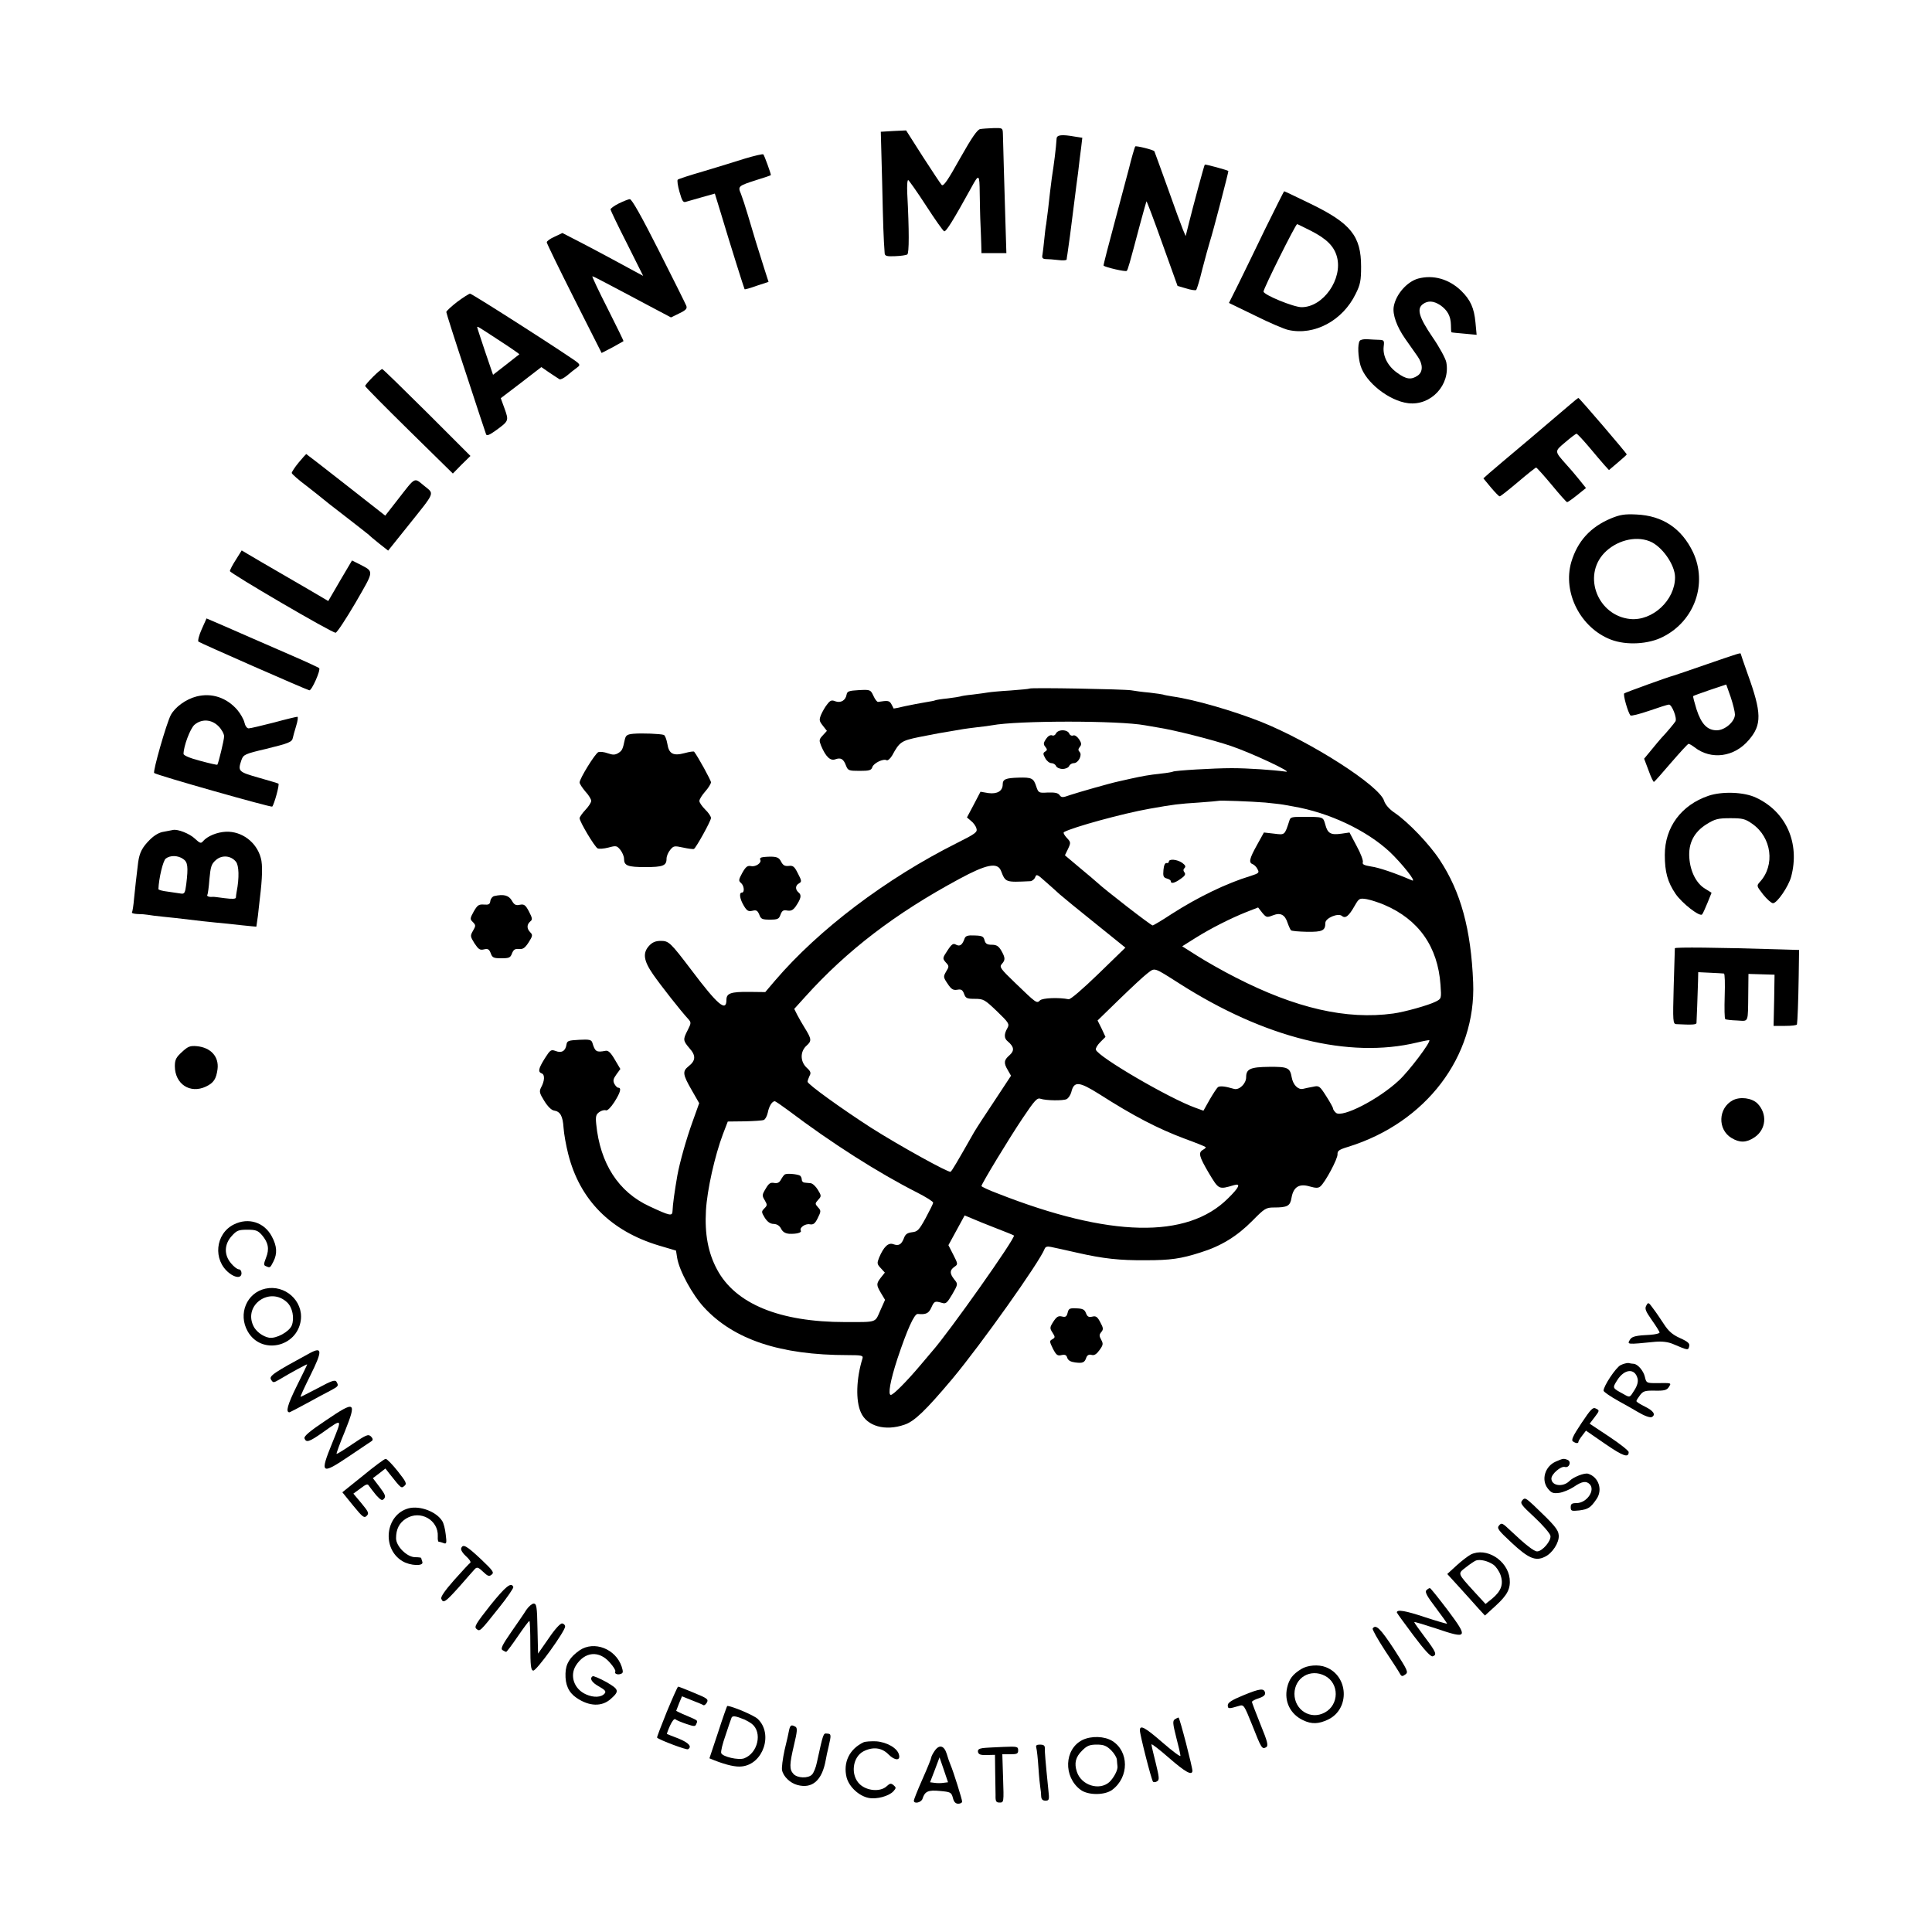
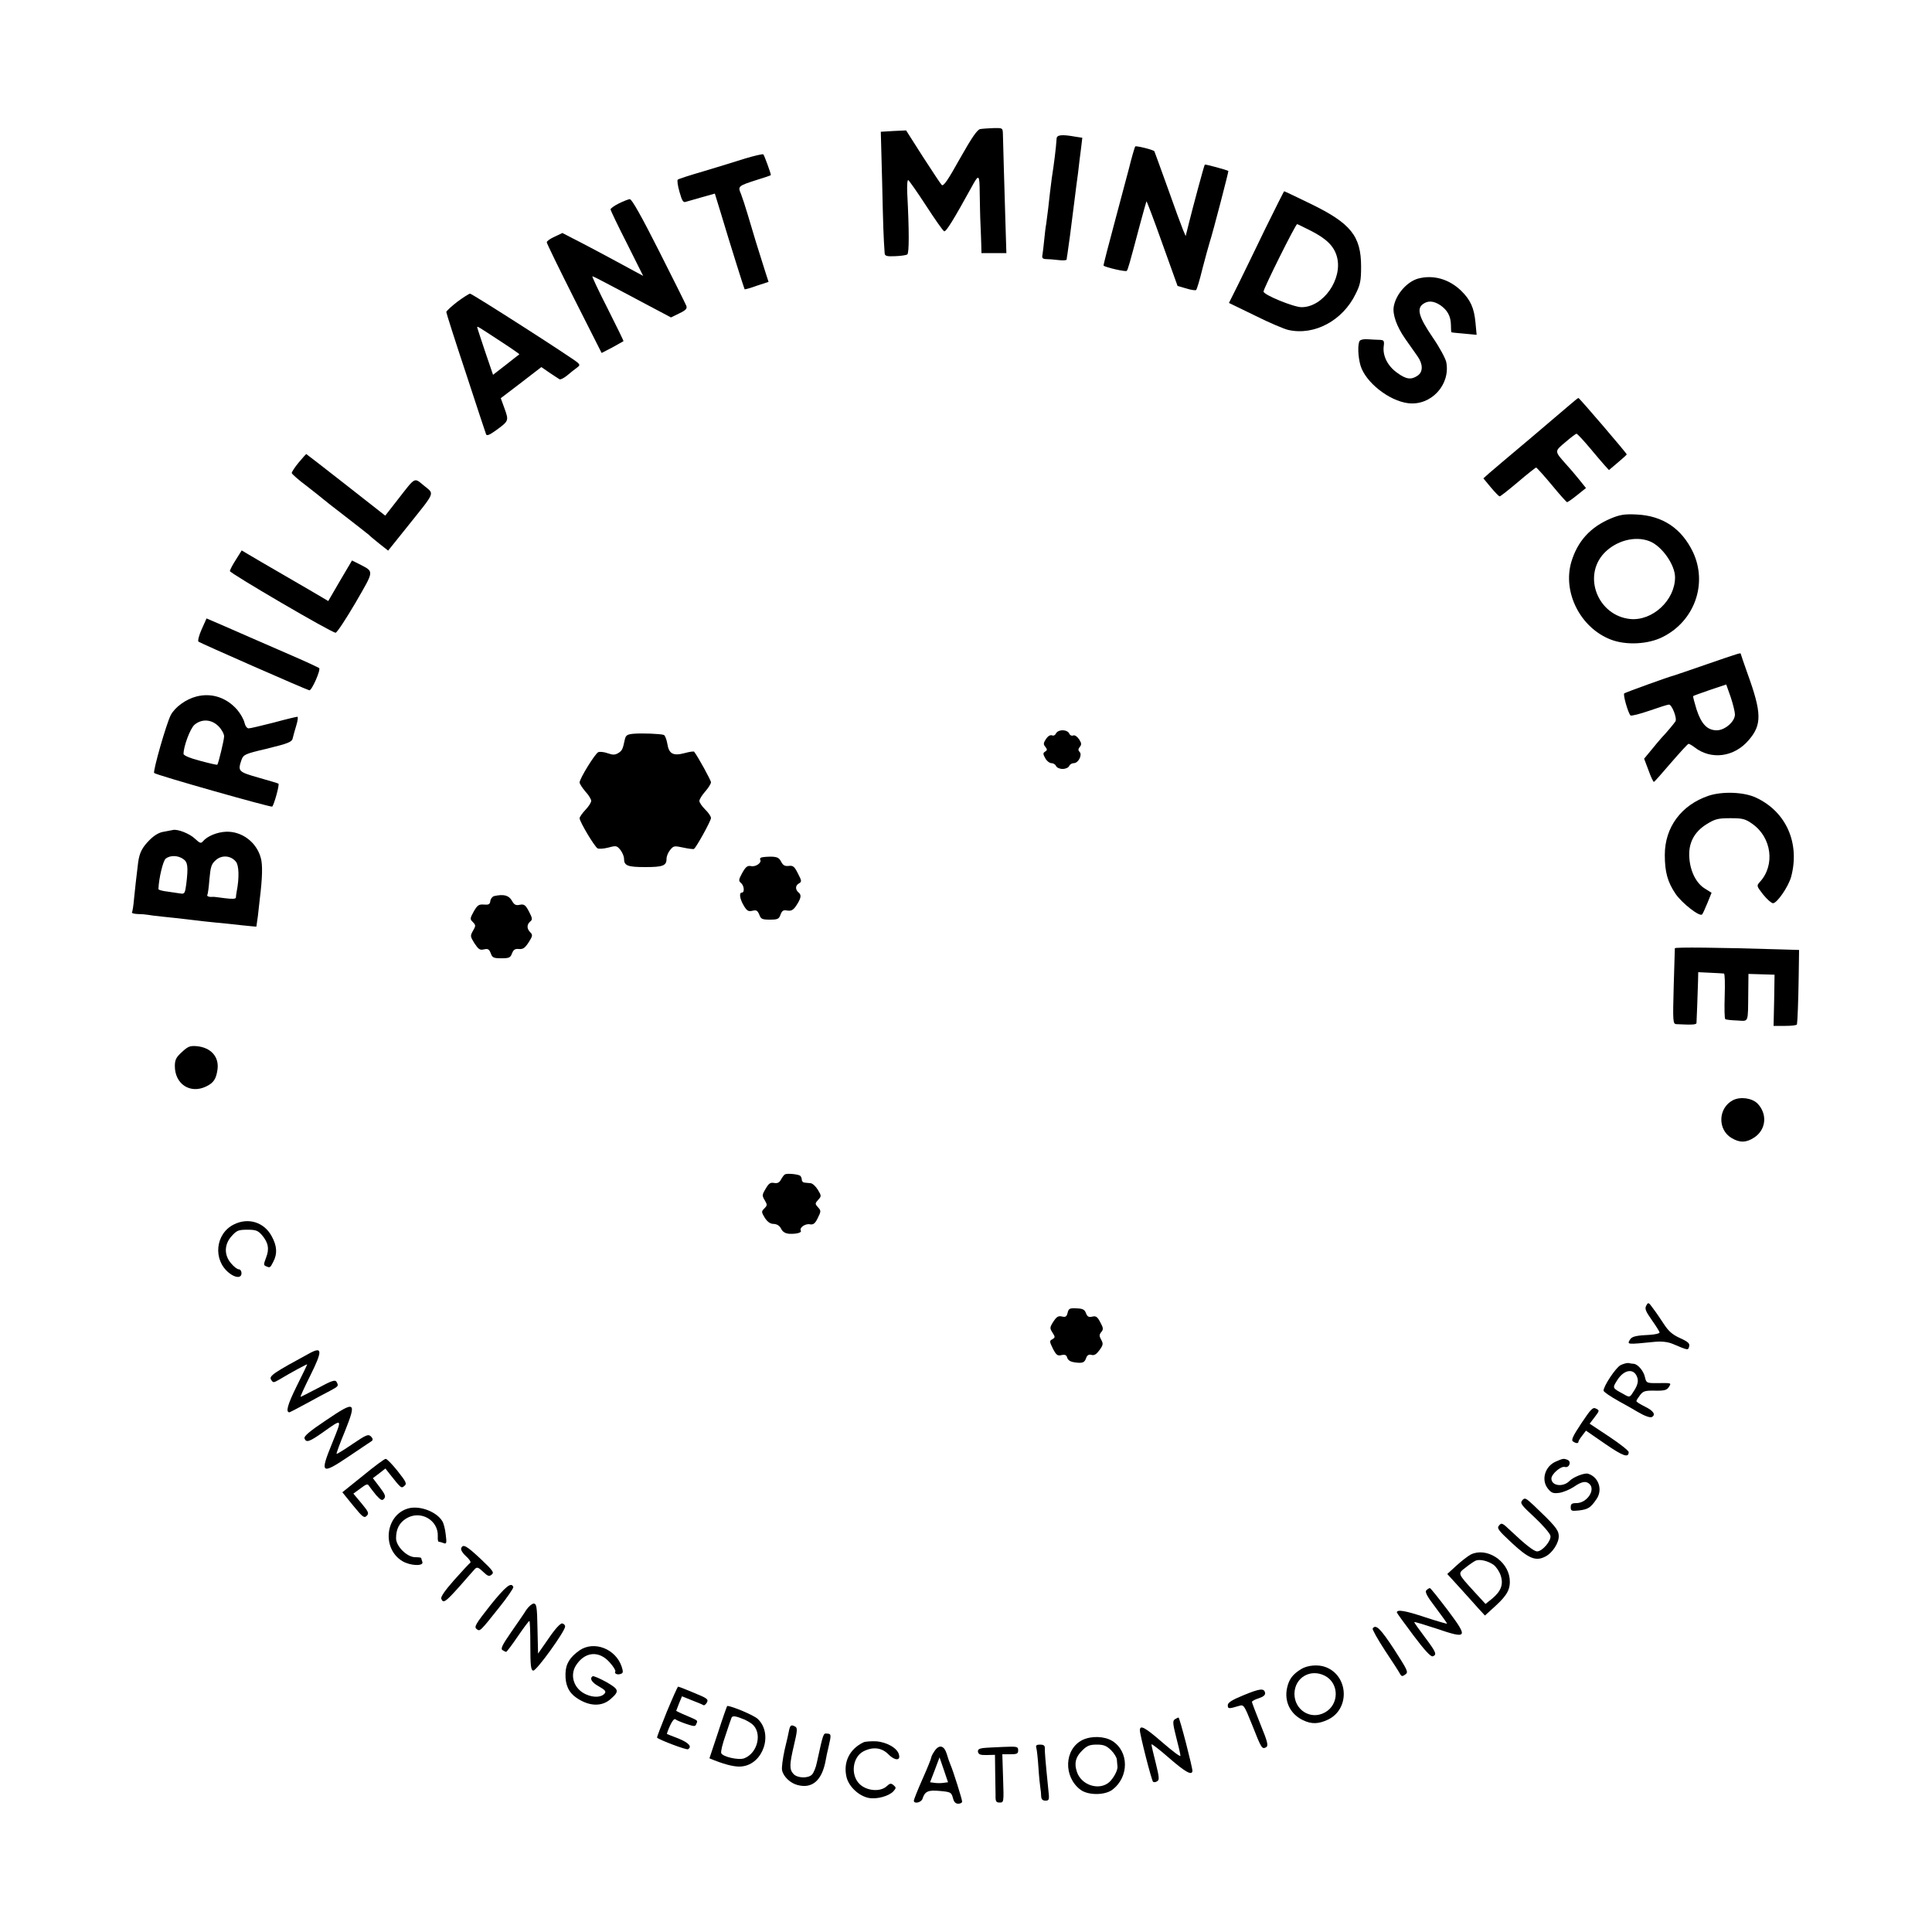
<svg xmlns="http://www.w3.org/2000/svg" version="1.0" width="1000pt" height="1000pt" viewBox="0 0 1000 1000" preserveAspectRatio="xMidYMid meet">
  <g transform="translate(0,1000) scale(0.1,-0.1)" fill="#000000" stroke="none">
    <path d="M5074 9332 c-15 -2 -43 -42 -105 -152 -63 -113 -86 -147 -95 -137 -6 6 -50 73 -98 147 l-86 135 -65 -3 -66 -4 7 -261 c5 -228 7 -285 13 -368 1 -14 11 -17 54 -15 29 1 57 5 63 9 10 6 10 124 0 315 -2 40 0 71 5 70 4 -2 46 -61 92 -132 46 -71 88 -131 94 -133 10 -4 50 62 141 227 39 72 42 70 43 -30 1 -52 2 -124 4 -160 2 -36 3 -84 4 -107 l1 -43 65 0 64 0 -5 163 c-5 171 -12 400 -13 454 -1 31 -2 31 -48 30 -27 -1 -57 -3 -69 -5z" />
    <path d="M5469 9283 c-3 -50 -14 -135 -25 -205 -2 -15 -6 -47 -9 -72 -5 -51 -15 -130 -20 -166 -3 -14 -7 -50 -10 -80 -3 -30 -7 -65 -9 -77 -4 -18 0 -23 17 -24 12 0 41 -2 65 -5 23 -3 42 -2 43 3 0 4 2 17 4 28 3 17 19 134 40 305 2 19 9 71 15 115 5 44 12 103 16 131 l6 51 -39 6 c-67 12 -93 9 -94 -10z" />
    <path d="M5876 9242 c-4 -6 -23 -74 -32 -112 -2 -8 -33 -125 -69 -259 -36 -134 -65 -245 -63 -246 11 -9 114 -33 120 -27 6 7 12 27 69 242 17 63 32 116 33 118 2 1 39 -97 82 -218 l79 -220 45 -13 c25 -8 48 -11 51 -8 4 3 19 53 33 111 15 58 32 119 37 135 19 59 99 368 97 370 -6 5 -120 36 -122 33 -4 -5 -63 -225 -82 -302 l-17 -68 -14 33 c-8 19 -44 117 -80 219 -37 102 -67 186 -68 187 -5 8 -96 30 -99 25z" />
    <path d="M3855 9179 c-49 -16 -146 -45 -215 -66 -69 -20 -128 -39 -132 -43 -4 -3 0 -32 9 -63 14 -49 19 -57 35 -51 11 3 49 14 84 24 l64 18 31 -101 c48 -161 121 -392 123 -394 2 -2 30 6 63 18 l61 20 -20 62 c-29 90 -63 201 -88 287 -12 41 -28 89 -35 107 -17 39 -14 41 83 72 39 12 72 23 72 25 0 9 -34 102 -39 107 -3 3 -46 -7 -96 -22z" />
    <path d="M6550 8818 c-51 -106 -115 -237 -141 -290 l-48 -96 136 -66 c74 -37 152 -70 172 -74 135 -30 281 49 348 187 24 48 28 69 28 141 0 158 -53 224 -261 325 -74 36 -135 65 -137 65 -2 0 -45 -87 -97 -192z m236 -13 c82 -42 119 -80 134 -134 31 -115 -71 -261 -183 -261 -41 0 -197 64 -197 81 0 16 166 349 174 349 2 0 34 -16 72 -35z" />
    <path d="M3203 8947 c-24 -12 -43 -26 -43 -31 0 -4 38 -84 85 -176 l84 -168 -52 28 c-156 85 -268 144 -314 167 l-52 27 -40 -19 c-23 -10 -41 -23 -41 -29 0 -6 64 -137 142 -292 l142 -281 56 29 c30 17 56 31 57 32 2 1 -36 77 -82 169 -47 92 -82 167 -79 167 4 0 43 -20 88 -44 45 -24 135 -71 200 -106 l119 -63 43 21 c35 17 42 25 36 40 -4 10 -68 139 -142 285 -89 176 -140 267 -150 266 -8 0 -34 -11 -57 -22z" />
    <path d="M7340 8558 c-57 -16 -115 -81 -126 -145 -7 -40 15 -103 59 -166 23 -33 52 -74 64 -91 29 -41 29 -81 1 -100 -33 -23 -60 -20 -107 15 -48 34 -75 87 -69 136 4 30 1 33 -22 34 -14 0 -41 2 -60 3 -19 2 -38 -2 -42 -8 -12 -17 -9 -84 4 -128 26 -87 148 -183 247 -195 118 -14 219 95 197 212 -4 20 -36 79 -72 131 -70 103 -82 146 -49 170 26 19 55 17 89 -5 38 -26 55 -57 56 -103 0 -21 1 -38 3 -38 1 -1 31 -4 66 -7 l64 -6 -6 64 c-7 75 -26 117 -74 164 -63 61 -145 84 -223 63z" />
    <path d="M2367 8438 c-31 -24 -56 -47 -57 -53 0 -5 45 -147 101 -315 55 -168 102 -311 105 -318 3 -9 17 -4 49 19 69 50 69 51 47 113 l-20 55 105 80 105 81 42 -29 c22 -15 46 -30 52 -34 5 -3 23 6 40 20 16 14 38 31 49 39 17 12 17 16 5 27 -25 23 -546 357 -557 357 -5 0 -35 -19 -66 -42z m226 -206 c54 -35 97 -65 95 -66 -1 -1 -33 -25 -69 -54 l-67 -52 -41 120 c-22 66 -41 123 -41 126 0 7 4 4 123 -74z" />
-     <path d="M1931 8050 c-23 -23 -41 -44 -41 -48 0 -4 102 -107 227 -230 l227 -223 45 46 46 45 -225 225 c-124 123 -228 225 -232 225 -3 0 -25 -18 -47 -40z" />
    <path d="M8128 7907 c-20 -17 -116 -99 -214 -182 -98 -82 -191 -161 -207 -175 l-29 -26 38 -46 c22 -26 42 -47 46 -47 4 -1 46 33 95 74 48 41 91 75 94 75 3 0 39 -40 80 -89 41 -50 77 -90 80 -90 3 -1 27 16 52 36 l46 37 -37 46 c-20 25 -50 60 -66 77 -61 69 -61 66 -4 114 28 24 54 44 58 44 4 0 33 -31 66 -70 32 -38 68 -81 80 -94 l22 -24 46 39 c25 21 46 40 46 42 0 6 -245 292 -250 292 -3 0 -21 -15 -42 -33z" />
    <path d="M1546 7606 c-20 -24 -36 -49 -36 -54 0 -5 35 -36 78 -68 42 -33 79 -62 82 -65 3 -3 57 -46 120 -94 63 -49 117 -91 120 -94 3 -4 26 -23 52 -44 l47 -37 101 126 c147 184 139 165 85 210 -53 43 -42 49 -137 -73 l-64 -82 -204 160 c-111 87 -204 159 -205 159 -1 0 -19 -20 -39 -44z" />
    <path d="M8339 7317 c-108 -45 -174 -119 -206 -226 -46 -158 48 -342 206 -402 79 -30 194 -24 269 15 164 83 231 276 155 438 -59 123 -157 189 -293 195 -61 3 -85 -1 -131 -20z m198 -118 c64 -24 133 -122 133 -187 0 -119 -117 -227 -232 -216 -167 17 -248 221 -135 341 61 64 159 91 234 62z" />
    <path d="M1221 7103 c-17 -26 -31 -53 -31 -59 0 -11 526 -319 547 -319 7 0 53 70 103 155 99 172 98 159 18 201 l-36 18 -62 -105 -61 -105 -32 19 c-18 11 -104 61 -192 112 -88 51 -174 101 -192 112 l-32 19 -30 -48z" />
    <path d="M1044 6743 c-14 -31 -21 -59 -17 -64 8 -7 554 -247 574 -252 12 -3 60 105 51 115 -4 3 -65 32 -137 63 -158 69 -180 78 -225 98 -19 8 -77 34 -128 56 l-93 40 -25 -56z" />
    <path d="M8832 6561 c-89 -31 -166 -57 -170 -58 -28 -7 -249 -87 -255 -92 -7 -7 19 -98 32 -114 4 -4 47 7 97 24 49 17 95 32 102 32 15 2 44 -71 34 -87 -7 -11 -47 -59 -72 -85 -8 -9 -32 -37 -52 -62 l-38 -46 23 -61 c12 -34 25 -61 28 -59 3 1 43 46 89 100 46 53 86 97 90 97 4 0 18 -8 31 -18 86 -67 206 -51 281 38 68 79 67 140 -7 344 -19 54 -35 100 -35 102 0 6 -7 4 -178 -55z m148 -259 c0 -37 -52 -82 -94 -82 -49 0 -80 32 -105 109 -11 36 -19 66 -17 68 1 2 41 16 87 32 l84 28 23 -65 c12 -36 22 -77 22 -90z" />
-     <path d="M5329 6436 c-2 -2 -47 -6 -99 -10 -52 -3 -104 -8 -115 -10 -11 -2 -47 -7 -80 -11 -32 -3 -62 -8 -65 -10 -3 -1 -32 -6 -65 -10 -32 -3 -62 -8 -65 -10 -3 -2 -26 -6 -50 -10 -25 -4 -72 -13 -105 -20 -32 -8 -59 -13 -60 -12 0 1 -5 11 -11 22 -11 19 -17 20 -69 12 -5 -1 -16 13 -24 31 -15 32 -16 33 -75 30 -52 -3 -61 -6 -64 -23 -5 -30 -30 -45 -58 -35 -19 8 -27 5 -42 -15 -11 -13 -25 -38 -32 -54 -11 -27 -10 -33 9 -57 l21 -27 -21 -23 c-20 -21 -20 -26 -9 -54 24 -57 48 -80 74 -70 28 10 42 2 55 -33 10 -25 14 -27 70 -27 50 0 61 3 66 19 6 21 58 46 74 36 6 -3 19 8 29 25 38 70 47 76 139 95 107 21 107 21 163 30 25 4 53 9 64 11 10 2 44 6 75 10 31 3 65 8 76 10 133 25 656 25 791 0 10 -2 39 -7 64 -11 86 -13 287 -64 381 -96 109 -37 328 -140 284 -133 -66 9 -195 18 -280 18 -92 0 -294 -12 -304 -18 -3 -2 -31 -7 -61 -10 -64 -7 -97 -13 -160 -27 -25 -6 -53 -12 -62 -14 -39 -8 -207 -56 -249 -70 -39 -14 -45 -14 -55 0 -8 11 -25 14 -60 13 -47 -3 -49 -2 -60 30 -14 44 -23 49 -92 47 -66 -2 -82 -8 -82 -35 0 -34 -28 -51 -74 -45 l-41 7 -35 -67 -35 -66 21 -18 c12 -9 25 -27 28 -39 6 -19 -4 -27 -102 -76 -367 -184 -714 -447 -940 -711 l-51 -60 -83 1 c-95 1 -118 -7 -118 -41 0 -65 -45 -27 -182 155 -108 142 -116 150 -158 150 -26 0 -43 -7 -59 -24 -36 -38 -30 -78 19 -149 41 -59 144 -190 182 -231 16 -18 16 -21 -2 -57 -26 -50 -25 -55 9 -95 34 -38 32 -64 -5 -93 -33 -26 -30 -43 16 -123 l39 -68 -34 -95 c-32 -88 -67 -212 -79 -279 -14 -80 -24 -151 -25 -184 -1 -28 -12 -26 -119 24 -161 74 -256 222 -276 426 -4 40 -1 50 16 62 11 8 26 12 34 9 8 -3 25 14 44 43 31 49 38 74 20 74 -5 0 -14 9 -20 20 -8 16 -6 26 10 48 l21 29 -29 49 c-21 36 -34 48 -48 45 -47 -9 -54 -5 -68 42 -5 15 -15 18 -68 15 -56 -3 -63 -5 -66 -25 -5 -33 -25 -45 -56 -33 -24 9 -28 6 -56 -38 -33 -53 -37 -70 -16 -78 17 -6 15 -39 -3 -72 -11 -21 -9 -30 16 -70 17 -28 37 -48 50 -50 33 -5 46 -28 50 -90 2 -31 13 -92 24 -135 60 -238 220 -399 470 -474 l88 -26 6 -38 c11 -67 79 -191 139 -256 154 -167 395 -247 743 -247 74 0 82 -2 77 -18 -32 -103 -36 -218 -8 -279 31 -71 126 -98 226 -63 51 17 110 74 248 238 147 176 451 604 477 672 4 11 14 14 32 10 14 -3 76 -16 136 -30 136 -31 220 -40 355 -39 129 0 183 8 283 40 107 33 190 84 270 165 62 63 70 68 110 68 72 0 85 8 92 51 10 56 40 74 94 58 32 -9 44 -9 55 0 25 21 91 144 89 167 -1 17 8 24 55 38 403 125 663 467 647 851 -11 275 -64 469 -173 634 -53 81 -162 195 -232 243 -30 20 -50 44 -56 63 -23 78 -378 305 -637 409 -147 58 -344 115 -457 131 -24 4 -47 8 -50 10 -3 1 -34 6 -70 10 -36 3 -78 9 -95 12 -36 6 -520 15 -526 9z m1220 -590 c37 -4 78 -8 94 -11 15 -3 37 -7 50 -9 187 -32 379 -123 500 -235 64 -61 142 -159 116 -148 -85 37 -173 67 -212 72 -36 6 -47 11 -43 22 3 8 -11 46 -32 84 l-37 70 -41 -6 c-56 -8 -72 1 -84 46 -12 42 -8 41 -120 41 -55 0 -61 -2 -66 -19 -25 -77 -23 -75 -79 -68 l-53 6 -36 -65 c-39 -70 -44 -91 -22 -99 8 -3 20 -15 25 -26 10 -18 7 -21 -36 -35 -123 -37 -272 -109 -409 -197 -50 -33 -94 -59 -98 -59 -9 0 -249 186 -287 222 -8 7 -48 42 -91 77 l-76 64 16 33 c15 32 15 35 -7 58 -12 13 -19 26 -14 29 44 25 306 97 443 121 130 23 148 25 255 32 55 4 101 8 103 9 4 3 168 -3 241 -9z m-1368 -353 c24 -61 22 -60 152 -54 10 1 21 10 25 20 6 18 11 16 52 -21 25 -22 59 -52 75 -67 17 -15 100 -83 185 -151 l155 -125 -139 -135 c-84 -81 -145 -134 -155 -132 -50 10 -135 7 -148 -6 -17 -17 -18 -16 -130 92 -75 72 -81 81 -68 96 19 21 19 32 -2 69 -14 24 -25 31 -49 31 -25 0 -33 5 -38 23 -5 20 -12 24 -51 25 -35 2 -47 -2 -52 -15 -12 -34 -24 -43 -44 -33 -15 9 -23 4 -45 -30 -26 -39 -26 -41 -9 -61 18 -19 18 -22 2 -48 -15 -26 -15 -29 8 -63 19 -29 29 -34 49 -31 21 4 28 0 36 -21 8 -23 15 -26 56 -26 45 0 51 -4 114 -64 62 -60 66 -66 54 -88 -18 -31 -17 -53 2 -68 33 -28 36 -48 9 -72 -29 -25 -31 -40 -8 -78 l16 -28 -85 -129 c-47 -70 -95 -144 -106 -163 -91 -160 -115 -201 -122 -205 -10 -6 -265 135 -410 227 -155 100 -330 226 -330 239 0 6 5 19 10 30 9 16 6 24 -15 43 -34 32 -34 84 0 114 27 24 26 34 -10 92 -12 19 -29 49 -38 66 l-16 32 57 63 c216 240 466 431 796 609 142 77 199 88 217 43z m1983 -176 c179 -76 278 -217 292 -414 5 -71 5 -72 -24 -87 -37 -19 -162 -54 -221 -62 -242 -33 -504 27 -816 187 -65 33 -153 83 -197 111 l-79 50 70 44 c80 50 181 101 264 134 l59 23 21 -27 c21 -25 24 -26 55 -14 40 16 63 4 77 -40 6 -17 14 -34 17 -37 3 -4 41 -7 83 -8 80 -1 95 6 95 46 0 25 66 53 86 36 18 -15 36 0 66 53 22 38 24 40 62 34 21 -4 62 -17 90 -29z m-1059 -408 c442 -282 877 -390 1230 -305 33 8 61 13 63 12 9 -9 -105 -160 -157 -208 -106 -99 -294 -195 -326 -168 -8 7 -15 17 -15 22 0 5 -16 34 -36 65 -33 52 -37 55 -67 48 -18 -3 -41 -8 -53 -11 -26 -5 -51 21 -58 59 -9 51 -20 56 -118 55 -97 -1 -118 -11 -118 -54 0 -33 -36 -68 -63 -60 -47 14 -72 16 -83 9 -6 -5 -25 -34 -43 -65 l-32 -57 -41 15 c-133 47 -505 264 -516 301 -2 7 9 25 23 39 l27 27 -20 43 -21 42 112 109 c62 60 127 121 146 135 40 30 29 34 166 -53z m-417 -571 c180 -115 305 -180 447 -233 55 -20 102 -39 105 -42 3 -2 -3 -9 -13 -14 -26 -15 -21 -34 30 -121 52 -86 50 -86 131 -62 36 10 26 -12 -32 -69 -212 -211 -613 -202 -1193 26 -46 17 -83 35 -83 38 0 11 143 247 213 351 61 91 75 107 92 101 30 -10 118 -11 136 -2 9 5 20 21 24 36 14 58 39 56 143 -9z m-1607 -86 c221 -167 462 -321 667 -425 45 -23 82 -46 82 -52 0 -5 -18 -41 -39 -80 -34 -62 -42 -70 -70 -73 -24 -3 -35 -10 -42 -30 -13 -34 -27 -42 -55 -32 -26 10 -50 -13 -74 -70 -11 -28 -11 -33 9 -54 l21 -23 -20 -25 c-25 -32 -25 -39 0 -81 l21 -35 -25 -56 c-28 -63 -14 -59 -181 -59 -340 0 -569 94 -664 273 -46 86 -64 183 -57 305 6 106 46 284 88 395 l25 65 86 1 c48 1 93 4 100 7 8 3 17 20 21 38 6 32 22 59 36 59 4 0 36 -22 71 -48z m1074 -609 c50 -19 91 -36 93 -38 11 -10 -337 -502 -423 -599 -5 -6 -32 -38 -60 -71 -70 -83 -141 -155 -154 -155 -16 0 -3 74 34 187 50 150 87 233 105 232 44 -4 57 3 71 34 15 33 18 34 56 23 19 -6 26 1 52 45 30 52 30 53 10 77 -24 31 -24 47 1 65 19 13 19 14 -6 63 l-25 49 42 77 42 77 36 -15 c20 -9 77 -32 126 -51z" />
-     <path d="M6050 5540 c0 -5 -6 -9 -12 -7 -8 1 -14 -12 -16 -36 -3 -32 0 -39 17 -44 12 -3 21 -9 21 -14 0 -15 20 -10 51 12 22 15 27 24 20 33 -7 9 -7 16 0 23 8 8 4 15 -12 27 -26 18 -69 22 -69 6z" />
    <path d="M4062 3921 c-5 -3 -14 -16 -20 -27 -8 -15 -18 -20 -35 -17 -19 4 -28 -2 -44 -30 -19 -31 -19 -36 -5 -59 14 -24 14 -27 -2 -43 -16 -16 -15 -19 3 -49 14 -21 28 -31 46 -31 17 -1 30 -9 38 -25 8 -16 21 -24 41 -26 38 -2 67 6 61 16 -9 15 23 38 47 33 18 -3 27 4 41 33 17 34 17 38 1 55 -16 18 -16 20 1 39 17 18 17 21 -2 52 -11 18 -28 34 -39 34 -10 1 -25 2 -31 3 -7 1 -13 7 -13 15 0 8 -4 17 -9 21 -15 8 -68 13 -79 6z" />
    <path d="M1017 6395 c-55 -14 -111 -55 -133 -96 -23 -44 -94 -293 -86 -300 11 -11 605 -179 611 -174 10 11 39 115 32 119 -3 2 -50 16 -103 31 -105 30 -108 33 -88 92 10 27 17 31 128 57 118 29 134 35 138 58 1 7 9 34 17 61 8 26 11 47 6 47 -5 0 -60 -13 -122 -30 -63 -16 -121 -30 -130 -30 -9 0 -18 13 -22 31 -4 17 -21 46 -37 65 -56 64 -133 89 -211 69z m114 -154 c16 -16 29 -40 29 -52 0 -19 -29 -138 -35 -147 -2 -2 -41 7 -89 20 -54 14 -86 28 -86 36 0 39 34 130 56 150 37 32 88 30 125 -7z" />
    <path d="M5466 6204 c-4 -9 -13 -14 -21 -10 -9 3 -21 -4 -31 -19 -14 -21 -14 -28 -3 -41 10 -13 10 -17 -1 -24 -12 -7 -12 -13 0 -34 7 -14 22 -26 32 -26 10 0 21 -7 24 -15 4 -8 18 -15 34 -15 16 0 30 7 34 15 3 8 14 15 24 15 24 0 45 43 30 58 -8 8 -8 15 1 26 10 12 9 20 -4 40 -10 14 -22 23 -31 19 -7 -3 -17 2 -20 11 -4 9 -18 16 -34 16 -16 0 -30 -7 -34 -16z" />
    <path d="M3278 6202 c-32 -3 -39 -8 -44 -30 -11 -52 -14 -57 -34 -70 -17 -10 -28 -10 -54 -1 -19 7 -40 9 -49 6 -16 -6 -97 -137 -97 -157 0 -7 14 -28 30 -47 17 -18 30 -40 30 -48 0 -9 -13 -29 -30 -47 -16 -17 -30 -37 -30 -43 0 -18 77 -147 93 -156 7 -4 32 -2 56 4 40 11 44 10 62 -12 10 -13 19 -33 19 -46 0 -36 19 -43 110 -43 91 0 110 7 110 43 0 13 8 33 19 46 17 21 21 22 67 12 27 -6 52 -9 56 -7 12 8 88 145 88 160 0 8 -13 28 -30 44 -16 16 -30 36 -30 44 0 9 14 31 30 49 17 19 30 41 30 48 0 10 -67 132 -87 158 -2 3 -24 0 -49 -7 -60 -16 -82 -4 -90 49 -4 22 -12 43 -18 45 -16 6 -115 10 -158 6z" />
    <path d="M8843 5881 c-141 -48 -226 -163 -226 -306 0 -88 14 -140 56 -202 34 -49 125 -120 137 -106 4 4 16 31 28 60 l21 52 -35 22 c-44 27 -75 88 -80 158 -6 76 24 135 91 176 42 26 58 30 121 30 64 0 77 -3 115 -30 99 -70 118 -213 38 -300 -18 -20 -17 -21 17 -65 20 -25 43 -45 51 -45 21 0 80 86 94 137 46 173 -25 336 -181 409 -62 30 -176 34 -247 10z" />
    <path d="M895 5704 c-6 -1 -27 -5 -47 -9 -24 -3 -50 -19 -73 -42 -39 -39 -53 -66 -60 -117 -10 -82 -15 -126 -21 -186 -3 -36 -8 -68 -11 -72 -2 -5 11 -8 29 -9 18 0 42 -2 53 -4 11 -2 47 -7 80 -10 33 -3 94 -10 135 -15 41 -5 102 -12 135 -15 33 -3 94 -9 135 -14 41 -4 76 -8 77 -7 0 0 4 26 8 56 3 30 8 71 10 90 13 105 15 174 5 209 -22 82 -98 139 -180 136 -47 -2 -97 -23 -119 -49 -11 -13 -16 -11 -42 13 -27 26 -90 51 -114 45z m53 -150 c24 -16 27 -40 16 -131 -6 -45 -9 -51 -28 -48 -11 2 -42 6 -68 10 -27 3 -48 9 -48 13 2 56 24 148 38 158 23 18 63 17 90 -2z m273 -14 c16 -19 18 -84 4 -155 -2 -11 -4 -25 -4 -31 -1 -7 -19 -8 -58 -3 -31 4 -59 8 -62 7 -18 -2 -32 3 -28 10 3 4 8 41 11 82 6 64 10 78 33 98 31 28 78 24 104 -8z" />
    <path d="M3942 5562 c-7 -2 -10 -7 -7 -12 9 -15 -23 -38 -47 -33 -19 4 -28 -3 -46 -35 -19 -35 -20 -41 -7 -52 17 -14 20 -50 5 -50 -16 0 -11 -33 10 -68 16 -27 24 -31 45 -26 20 5 26 1 35 -20 8 -23 15 -26 55 -26 40 0 47 3 55 26 8 21 15 25 35 21 19 -3 30 2 44 22 27 40 31 58 15 71 -19 16 -18 37 2 48 14 8 14 13 -6 51 -18 36 -25 42 -48 39 -20 -2 -29 3 -39 22 -10 20 -20 25 -51 26 -21 0 -44 -2 -50 -4z" />
    <path d="M2558 5362 c-9 -2 -18 -13 -20 -25 -2 -18 -9 -21 -33 -19 -27 2 -34 -3 -53 -36 -20 -36 -20 -40 -4 -55 15 -16 15 -19 0 -45 -15 -26 -14 -29 8 -65 21 -31 28 -36 49 -31 20 5 27 1 35 -20 8 -23 15 -26 55 -26 40 0 47 3 55 25 8 20 16 25 36 23 21 -2 31 5 50 34 21 33 22 39 9 52 -19 19 -19 40 -1 56 13 10 12 17 -6 52 -18 34 -25 39 -47 35 -21 -5 -30 0 -42 22 -16 27 -42 34 -91 23z" />
    <path d="M8669 5092 c0 -4 -3 -94 -6 -199 -5 -182 -4 -193 14 -194 80 -4 103 -3 104 6 1 12 6 148 8 216 l1 47 63 -3 c34 -2 66 -3 70 -4 5 -1 6 -53 4 -116 -2 -64 -1 -118 3 -120 4 -3 32 -6 61 -7 62 -3 56 -18 58 144 l1 97 68 -2 67 -2 -2 -132 -3 -133 60 0 c33 0 61 3 61 8 3 17 7 117 9 246 l2 139 -98 3 c-322 10 -544 12 -545 6z" />
    <path d="M942 4555 c-30 -27 -37 -40 -37 -73 0 -93 79 -145 161 -106 40 19 53 39 60 90 8 65 -35 112 -107 119 -35 3 -46 -1 -77 -30z" />
    <path d="M8969 4305 c-76 -40 -80 -151 -7 -195 43 -26 77 -25 119 3 61 41 68 122 15 176 -29 28 -89 36 -127 16z" />
    <path d="M1210 3662 c-96 -48 -109 -184 -24 -251 34 -27 64 -27 64 -1 0 11 -6 20 -14 20 -8 0 -26 14 -40 31 -37 43 -36 98 3 141 26 29 35 33 81 33 44 0 55 -4 76 -28 33 -39 39 -72 21 -117 -13 -34 -13 -39 0 -44 21 -9 21 -9 38 24 21 41 19 80 -8 130 -39 74 -122 100 -197 62z" />
-     <path d="M1374 3330 c-97 -21 -143 -131 -92 -221 69 -123 256 -83 275 58 13 100 -82 185 -183 163z m112 -71 c28 -26 39 -82 24 -120 -14 -33 -81 -69 -117 -63 -33 6 -69 33 -82 62 -51 109 87 204 175 121z" />
    <path d="M8521 3242 c-9 -16 -3 -29 29 -75 22 -31 40 -60 40 -64 0 -5 -22 -10 -49 -12 -69 -3 -93 -8 -103 -23 -17 -28 -21 -28 130 -13 36 3 66 -1 90 -11 80 -34 80 -34 85 -13 4 15 -5 24 -47 43 -40 18 -60 36 -84 73 -17 26 -42 63 -56 81 -23 32 -25 33 -35 14z" />
    <path d="M5526 3205 c-5 -20 -11 -24 -30 -19 -18 4 -27 -1 -44 -27 -19 -30 -19 -34 -4 -57 14 -22 14 -25 -1 -34 -16 -8 -15 -12 3 -49 17 -33 24 -38 44 -33 18 4 26 1 30 -14 5 -14 18 -21 41 -24 40 -5 49 -1 58 26 5 12 14 17 27 13 14 -4 26 4 41 25 19 26 20 33 9 53 -11 20 -11 27 0 40 12 14 11 22 -5 51 -15 29 -23 34 -42 29 -18 -4 -25 0 -32 18 -7 19 -17 24 -49 25 -35 2 -41 -1 -46 -23z" />
    <path d="M1605 2997 c-188 -102 -214 -119 -202 -138 11 -17 12 -17 42 0 63 38 145 82 145 79 0 -2 -24 -52 -54 -112 -48 -97 -59 -137 -37 -136 3 1 42 21 86 45 44 24 99 54 123 66 45 24 46 26 33 48 -7 10 -26 4 -94 -33 -48 -25 -89 -46 -91 -46 -3 0 20 50 50 110 63 127 63 151 -1 117z" />
    <path d="M8388 2934 c-25 -13 -88 -108 -88 -132 0 -6 35 -30 78 -54 42 -23 86 -48 97 -55 37 -22 67 -33 76 -27 20 12 7 32 -36 53 -25 12 -45 25 -45 29 0 4 9 18 19 31 16 21 26 24 78 23 48 -1 61 3 71 19 14 22 15 21 -65 20 -50 0 -52 1 -59 32 -7 31 -36 66 -58 68 -6 0 -18 2 -27 4 -8 1 -27 -4 -41 -11z m88 -69 c4 -16 -1 -36 -16 -60 -25 -40 -23 -40 -58 -20 -57 31 -57 30 -32 70 37 60 92 65 106 10z" />
    <path d="M1688 2649 c-84 -56 -116 -83 -112 -94 9 -24 25 -18 95 31 103 73 101 75 49 -54 -66 -161 -58 -167 86 -70 60 40 113 76 119 80 6 5 5 13 -5 23 -14 13 -24 9 -95 -39 -44 -30 -81 -53 -83 -51 -2 1 17 54 43 116 62 156 55 161 -97 58z" />
    <path d="M8185 2633 c-44 -66 -54 -88 -43 -94 16 -11 28 -11 28 -1 0 4 9 18 20 32 l19 25 100 -69 c93 -64 121 -73 121 -42 0 7 -45 43 -101 80 l-101 67 26 34 c25 33 26 35 7 44 -16 9 -26 -1 -76 -76z" />
    <path d="M1879 2362 l-107 -86 56 -69 c49 -60 57 -66 70 -53 13 13 10 20 -27 65 l-42 50 37 27 c30 23 37 25 44 13 5 -8 22 -29 37 -48 25 -27 31 -30 41 -18 10 11 5 23 -23 60 l-35 46 33 25 32 25 21 -27 c61 -77 61 -77 77 -63 14 11 10 20 -35 77 -28 35 -56 64 -62 63 -6 0 -59 -39 -117 -87z" />
    <path d="M8053 2435 c-56 -24 -77 -94 -42 -139 19 -24 28 -27 60 -23 20 3 54 17 75 31 42 29 64 32 82 14 31 -31 -15 -98 -68 -98 -24 0 -30 -4 -30 -21 0 -20 4 -21 44 -17 46 6 59 14 89 58 34 48 12 115 -43 132 -18 6 -77 -17 -97 -38 -33 -33 -93 -25 -93 13 0 23 49 66 70 60 23 -6 35 29 13 37 -20 8 -23 7 -60 -9z" />
    <path d="M7879 2234 c-12 -15 -5 -24 64 -88 42 -39 79 -82 82 -95 5 -26 -42 -81 -69 -81 -16 0 -61 35 -137 107 -42 40 -47 43 -60 27 -12 -14 -5 -24 66 -90 86 -80 123 -96 171 -72 39 18 75 74 72 111 -2 30 -22 53 -129 155 -42 39 -47 42 -60 26z" />
    <path d="M2115 2193 c-120 -32 -141 -207 -33 -273 41 -25 113 -28 104 -4 -3 9 -6 18 -6 20 0 2 -14 4 -31 4 -42 0 -99 56 -99 98 0 48 17 80 52 102 74 46 168 -8 164 -92 -1 -16 1 -28 5 -28 4 0 15 -3 25 -7 15 -6 17 -1 11 45 -3 28 -11 59 -18 69 -30 49 -116 81 -174 66z" />
    <path d="M2387 1986 c-3 -8 8 -26 25 -41 17 -15 27 -30 22 -34 -5 -3 -42 -43 -83 -89 -46 -52 -71 -87 -67 -97 10 -26 22 -17 93 62 37 43 74 84 81 92 11 11 18 9 42 -14 25 -24 32 -26 45 -15 14 11 6 21 -57 81 -75 70 -92 79 -101 55z" />
    <path d="M7613 1954 c-15 -8 -49 -34 -75 -58 l-47 -43 63 -69 c34 -38 78 -86 97 -108 l35 -38 56 51 c61 56 77 88 72 140 -11 95 -121 164 -201 125z m117 -53 c14 -10 30 -34 37 -54 16 -47 3 -82 -43 -121 l-35 -28 -57 62 c-90 99 -88 94 -44 128 20 16 44 32 52 35 22 7 61 -2 90 -22z" />
    <path d="M2538 1691 c-74 -94 -85 -111 -72 -122 18 -15 17 -16 118 111 42 52 74 100 73 105 -10 29 -40 4 -119 -94z" />
-     <path d="M7383 1769 c-9 -9 3 -31 48 -90 32 -43 59 -80 59 -83 0 -2 -52 13 -116 34 -99 33 -144 41 -144 24 0 -3 39 -56 86 -119 57 -76 90 -112 100 -108 23 8 17 22 -41 99 -30 40 -55 75 -55 78 0 3 51 -13 113 -33 164 -56 168 -49 61 94 -48 63 -89 115 -93 115 -4 0 -12 -5 -18 -11z" />
+     <path d="M7383 1769 c-9 -9 3 -31 48 -90 32 -43 59 -80 59 -83 0 -2 -52 13 -116 34 -99 33 -144 41 -144 24 0 -3 39 -56 86 -119 57 -76 90 -112 100 -108 23 8 17 22 -41 99 -30 40 -55 75 -55 78 0 3 51 -13 113 -33 164 -56 168 -49 61 94 -48 63 -89 115 -93 115 -4 0 -12 -5 -18 -11" />
    <path d="M2724 1667 c-11 -18 -47 -70 -79 -116 -45 -65 -55 -85 -44 -92 8 -5 16 -9 19 -9 3 0 30 36 60 80 30 44 57 80 60 80 3 0 5 -57 5 -127 0 -106 3 -128 15 -130 16 -3 165 204 165 228 0 8 -7 15 -15 16 -9 2 -37 -28 -70 -77 l-55 -79 -3 129 c-2 115 -5 130 -20 130 -9 -1 -26 -15 -38 -33z" />
    <path d="M7105 1571 c-3 -5 26 -56 63 -113 38 -57 73 -111 78 -121 8 -15 13 -15 28 -4 17 12 12 21 -58 130 -71 108 -95 132 -111 108z" />
    <path d="M3000 1458 c-50 -35 -72 -70 -73 -120 -2 -58 16 -98 57 -126 66 -45 132 -47 178 -5 45 40 42 49 -24 87 -34 19 -66 32 -70 30 -18 -11 -6 -32 32 -53 32 -18 38 -26 30 -36 -17 -21 -57 -23 -97 -5 -61 27 -85 95 -53 148 46 74 121 81 177 16 18 -20 30 -40 28 -45 -8 -11 11 -20 28 -13 13 4 13 11 5 37 -31 93 -143 136 -218 85z" />
    <path d="M6735 1361 c-44 -27 -63 -52 -73 -97 -16 -71 17 -137 83 -168 44 -21 80 -20 130 4 113 55 105 226 -13 271 -38 15 -95 10 -127 -10z m123 -35 c75 -39 74 -150 -1 -190 -73 -40 -157 13 -157 97 1 84 83 132 158 93z" />
    <path d="M3451 1139 c-29 -72 -52 -132 -50 -133 14 -13 153 -65 160 -60 22 13 5 33 -48 55 -32 12 -59 23 -61 24 -1 1 6 21 16 43 11 24 22 38 28 33 5 -5 30 -15 56 -24 42 -14 47 -14 52 0 8 19 12 16 -51 43 -29 12 -53 24 -53 25 0 1 7 19 15 39 l15 36 52 -21 c29 -11 55 -22 59 -25 5 -2 12 4 18 14 9 17 1 22 -67 50 -42 18 -79 32 -82 32 -3 0 -29 -59 -59 -131z" />
    <path d="M6435 1225 c-59 -24 -80 -38 -80 -51 0 -19 4 -20 57 -4 26 8 27 6 69 -98 48 -122 51 -127 72 -116 13 8 9 26 -29 119 -24 60 -44 112 -44 116 0 4 16 13 36 19 24 8 34 17 32 28 -5 25 -26 23 -113 -13z" />
    <path d="M3717 1034 l-45 -135 27 -11 c62 -24 110 -35 141 -31 111 12 163 169 82 246 -20 19 -134 67 -158 67 -1 0 -23 -61 -47 -136z m138 65 c11 -5 28 -15 37 -22 55 -44 31 -151 -40 -178 -29 -11 -112 8 -119 27 -3 8 7 49 22 91 14 43 28 84 31 91 4 13 21 11 69 -9z" />
    <path d="M6081 1101 c-12 -8 -11 -22 7 -93 12 -45 22 -89 22 -96 0 -7 -41 24 -92 68 -92 80 -118 94 -118 64 0 -23 60 -258 68 -266 4 -4 14 -3 21 2 13 7 11 21 -7 95 -12 47 -22 90 -22 96 0 5 42 -27 92 -71 83 -72 117 -91 120 -67 2 13 -66 277 -72 277 -3 0 -11 -4 -19 -9z" />
    <path d="M4085 1048 c-2 -13 -13 -61 -24 -106 -10 -46 -16 -94 -13 -105 7 -33 42 -66 79 -76 77 -21 128 23 147 129 2 14 9 45 15 70 14 61 14 66 -8 67 -20 2 -19 5 -53 -150 -5 -26 -17 -54 -25 -62 -20 -21 -76 -19 -96 3 -22 24 -21 49 3 151 16 67 18 86 8 93 -21 12 -27 10 -33 -14z" />
    <path d="M5603 994 c-95 -47 -100 -191 -10 -258 39 -29 125 -29 164 0 88 66 87 199 0 253 -41 25 -108 27 -154 5z m148 -53 c16 -16 30 -39 30 -50 1 -12 2 -27 3 -33 3 -19 -19 -60 -42 -82 -52 -46 -145 -17 -168 53 -15 45 -7 77 28 111 24 24 38 30 75 30 36 0 50 -6 74 -29z" />
    <path d="M4470 982 c-74 -35 -107 -105 -88 -182 13 -49 64 -96 114 -106 43 -8 104 9 128 34 15 17 15 20 1 32 -13 11 -19 10 -36 -6 -33 -30 -102 -24 -139 11 -49 47 -38 140 19 170 49 25 95 20 130 -16 33 -33 63 -33 54 -1 -8 34 -63 65 -118 69 -27 1 -57 -1 -65 -5z" />
    <path d="M5364 953 c3 -10 8 -56 11 -103 3 -47 8 -94 10 -105 2 -11 4 -30 4 -42 1 -16 7 -23 22 -23 20 0 21 4 15 58 -15 148 -19 198 -18 215 0 12 -7 17 -24 17 -19 0 -24 -4 -20 -17z" />
    <path d="M4836 935 c-9 -13 -16 -28 -16 -32 0 -5 -20 -55 -45 -111 -25 -56 -45 -107 -45 -112 0 -19 39 -10 45 10 12 38 29 46 90 40 55 -5 59 -7 67 -35 5 -22 14 -31 28 -31 11 0 20 5 20 11 0 11 -46 158 -60 190 -5 11 -14 37 -20 58 -14 44 -40 49 -64 12z m47 -163 c-12 -2 -33 -2 -46 0 l-23 3 25 65 24 64 22 -64 22 -65 -24 -3z" />
    <path d="M5087 952 c-20 -3 -27 -8 -25 -20 3 -13 13 -17 46 -16 l42 1 1 -86 c1 -47 2 -103 2 -123 -1 -32 3 -38 21 -38 22 0 22 2 18 125 l-4 125 41 0 c35 0 41 3 41 20 0 20 -5 21 -77 18 -43 -2 -91 -4 -106 -6z" />
  </g>
</svg>